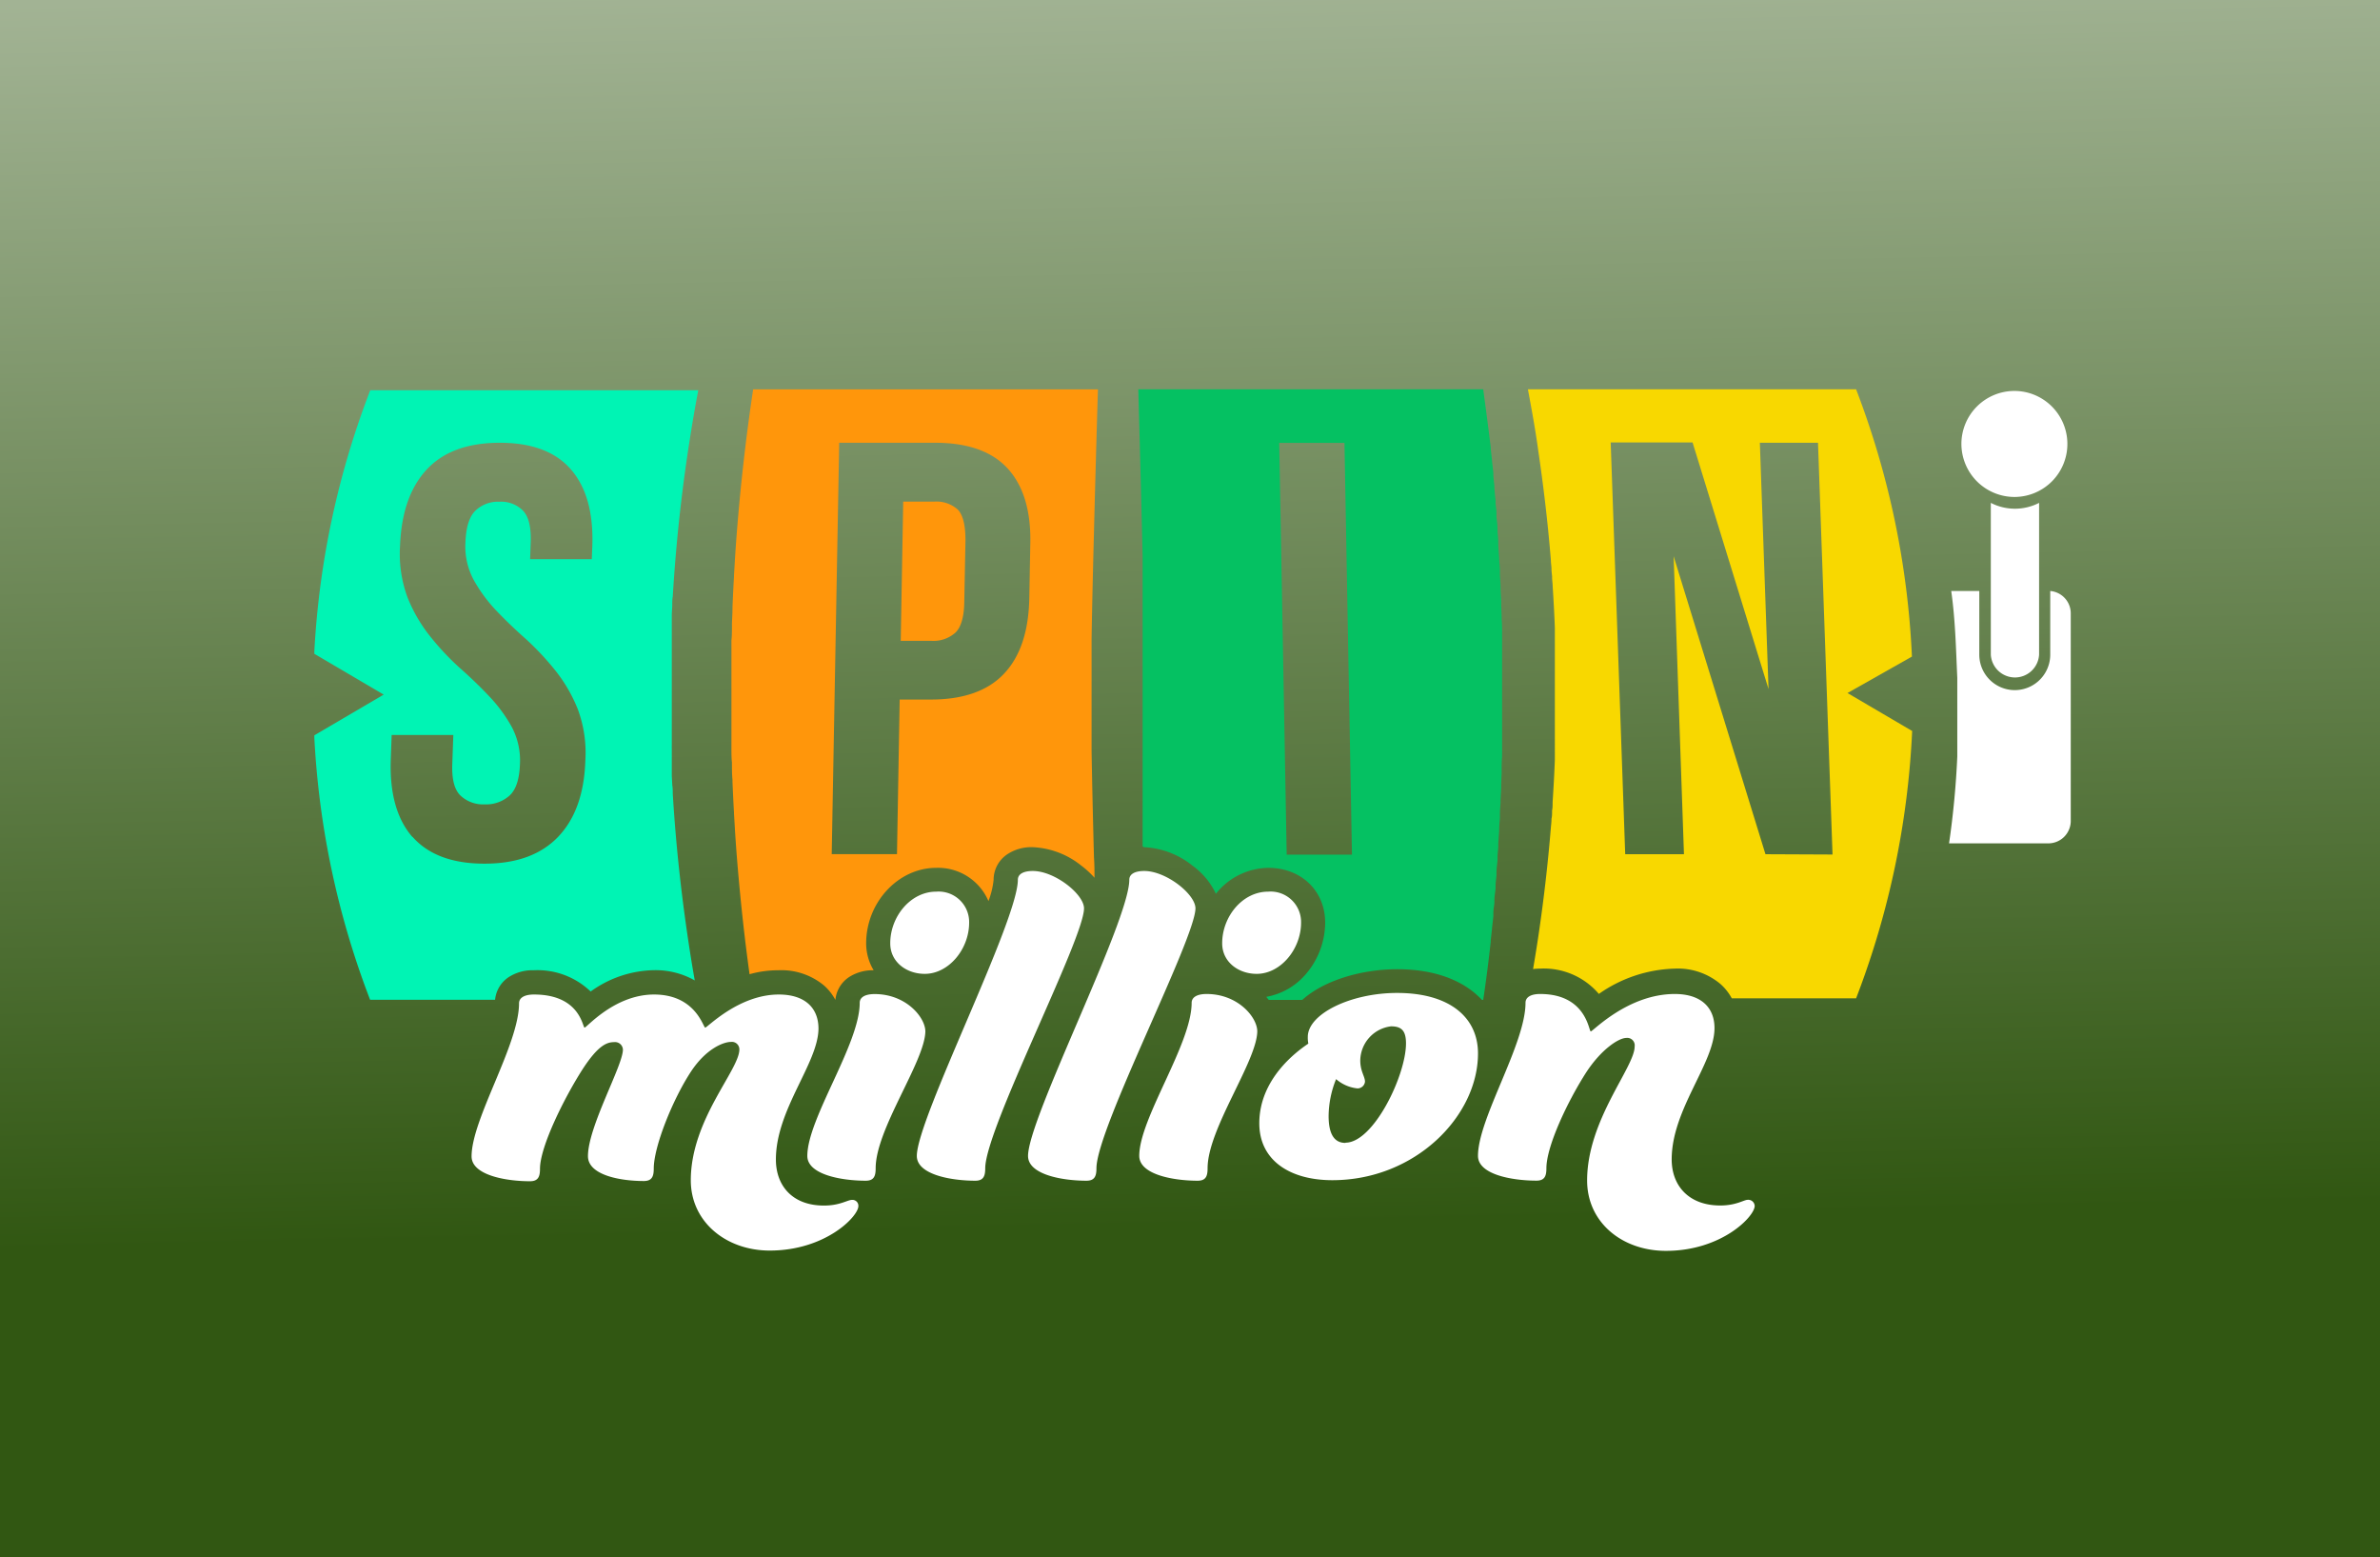
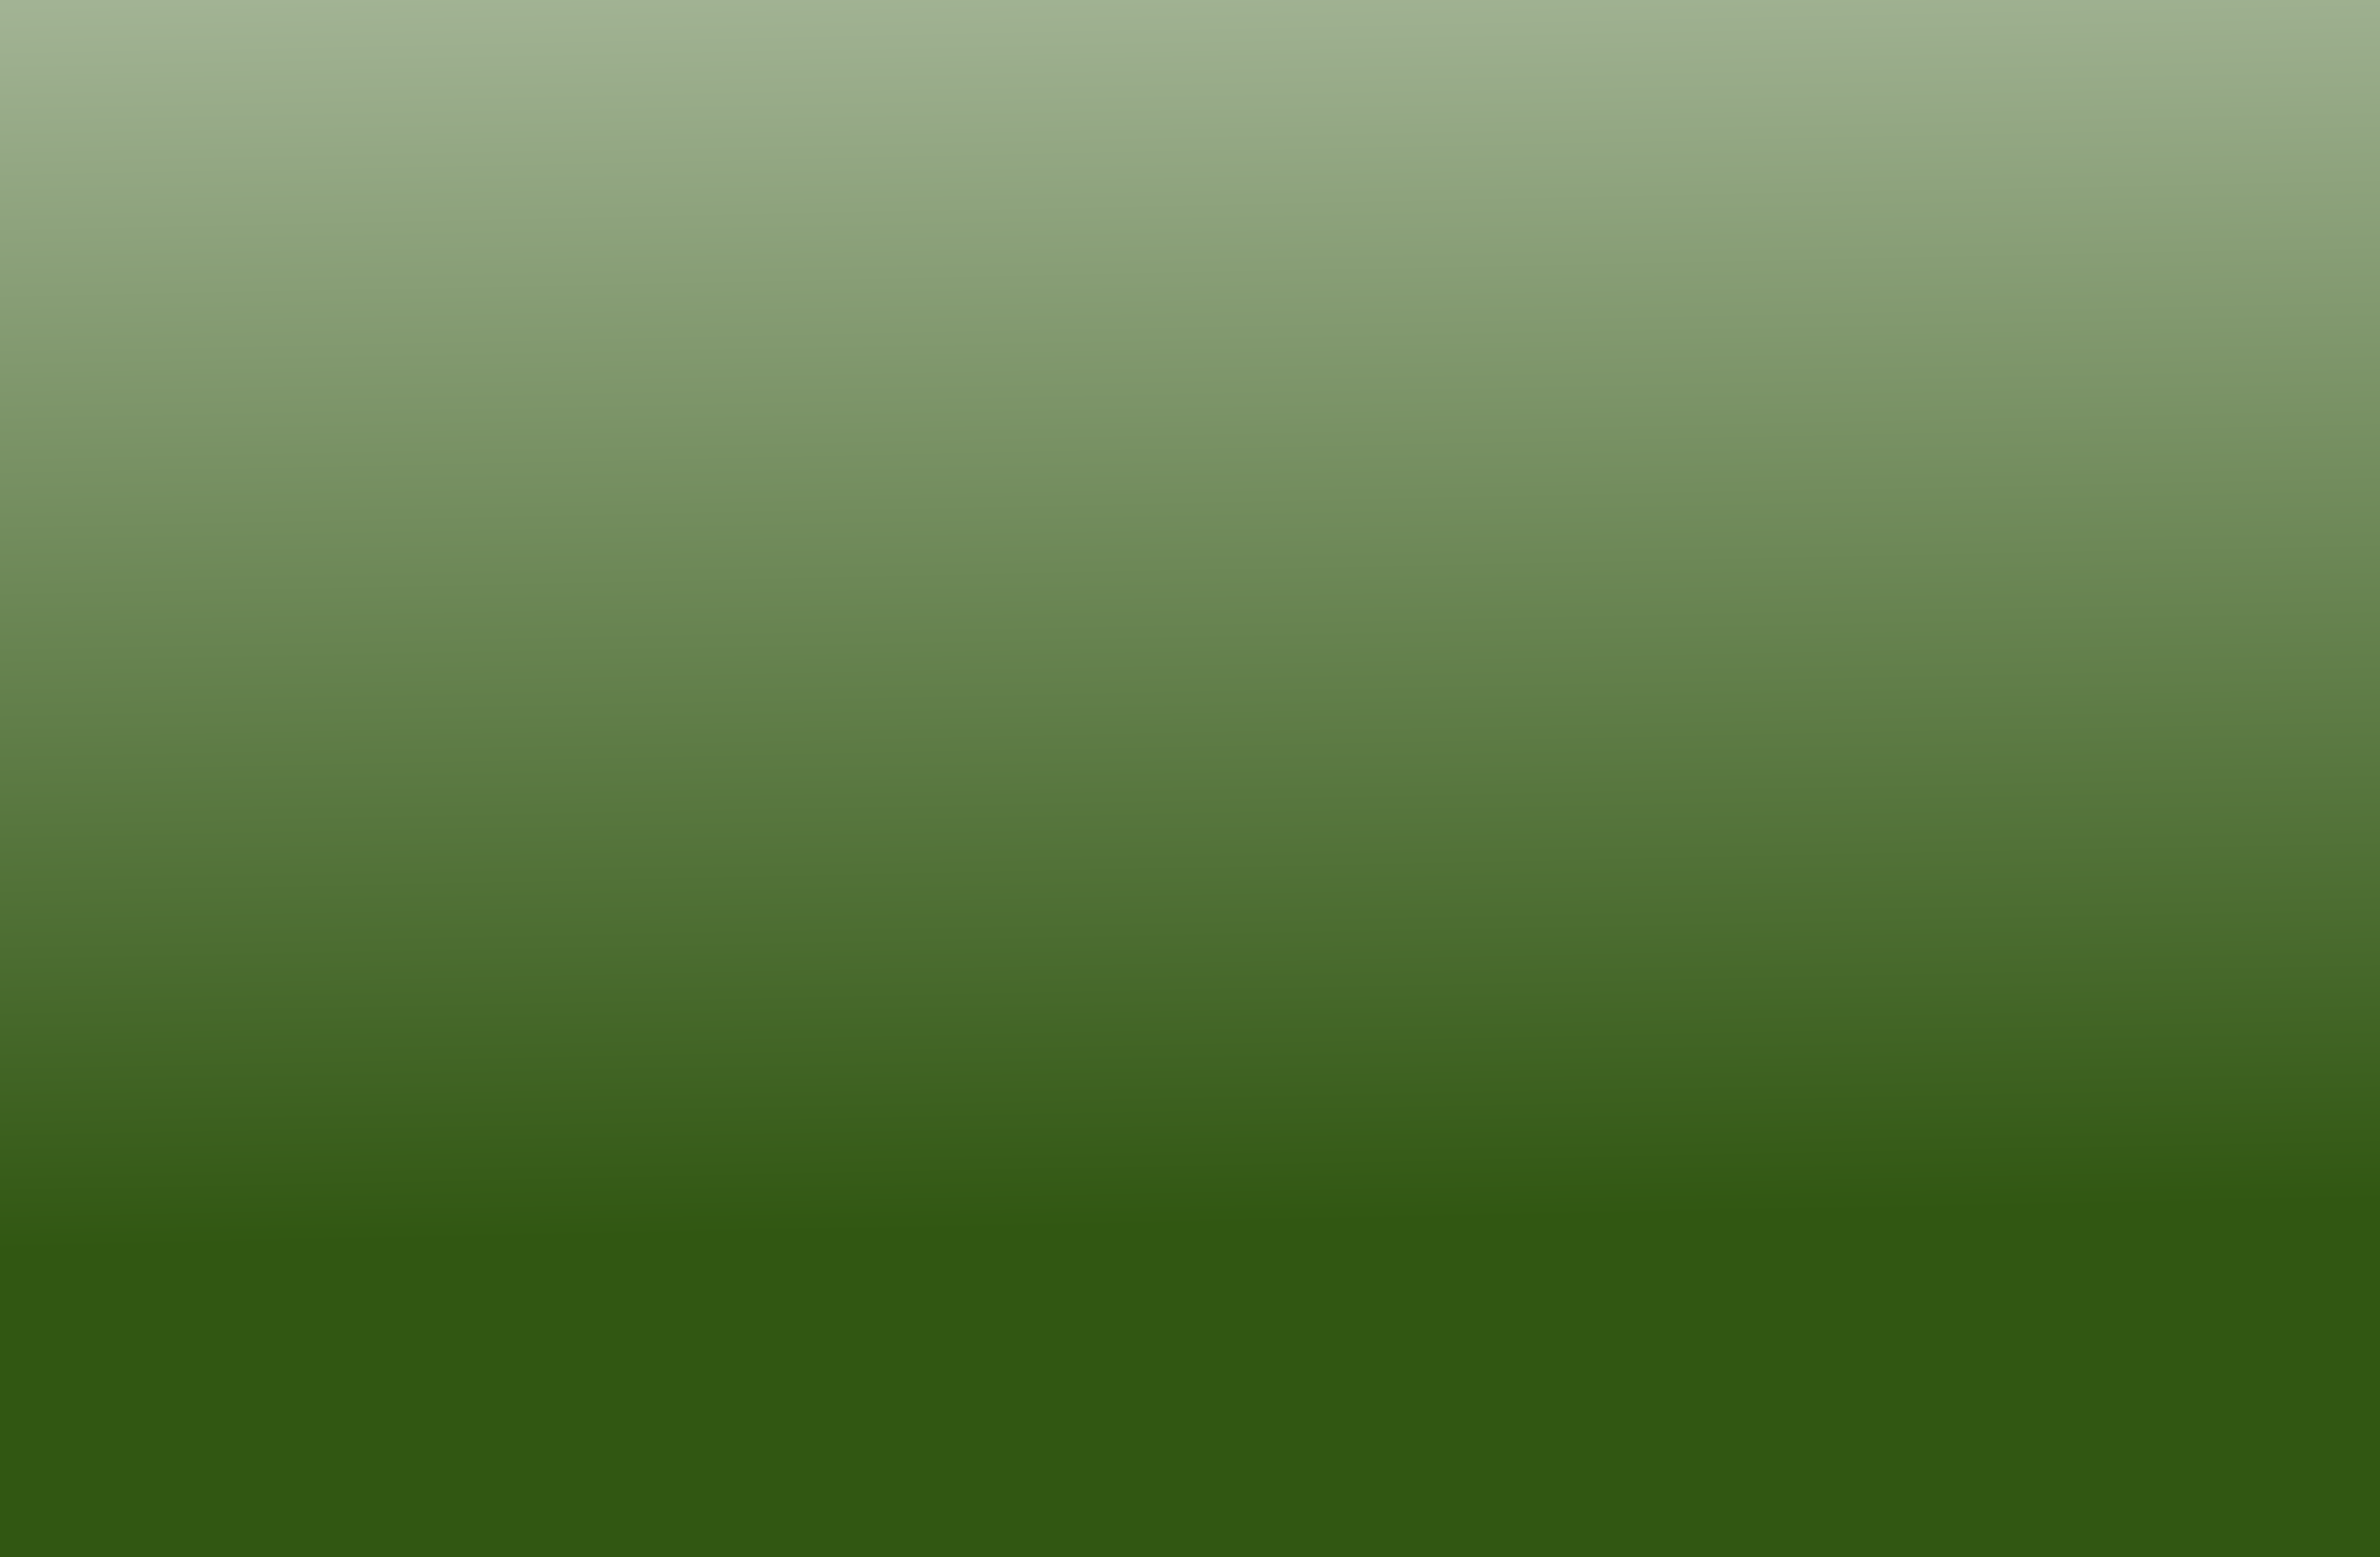
<svg xmlns="http://www.w3.org/2000/svg" width="318" height="208" fill="none">
  <rect width="100%" height="100%" fill="#808080" stroke="none" />
  <g clip-path="url(#a)">
    <path fill="url(#b)" d="M0 0h318v208H0z" />
    <g clip-path="url(#c)">
      <path d="M128 68.09a4.264 4.264 0 0 0-3.15-1.09h-4.17l-.33 18.6h4.12a4.404 4.404 0 0 0 3.19-1.1c.75-.73 1.15-2.09 1.18-4.08l.16-8.24c0-1.99-.32-3.35-1-4.09z" fill="#FF960B" />
      <path d="M103.67 154.88c0 3.46 2.17 6.15 6.42 6.15 2.16 0 3.14-.76 3.77-.76a.793.793 0 0 1 .779.506.793.793 0 0 1 .051.324c0 1.38-4.39 5.94-11.85 5.94-5.79 0-10.54-3.8-10.54-9.39 0-8.09 6.49-14.72 6.49-17.48a1.003 1.003 0 0 0-.7-.961.994.994 0 0 0-.42-.039c-1 0-3.34.9-5.37 4-2.44 3.73-4.95 10-4.95 12.92 0 1-.21 1.66-1.32 1.66-3.28 0-7.47-.83-7.47-3.32 0-3.94 4.67-12.09 4.67-14.23a1.056 1.056 0 0 0-.37-.759 1.06 1.06 0 0 0-.81-.241c-1 0-2.16.48-4.19 3.59-2.44 3.8-5.71 10.36-5.71 13.33 0 1-.21 1.66-1.33 1.66-3.28 0-7.81-.83-7.81-3.32 0-5 6.34-14.92 6.34-20.44 0-.69.63-1.18 2-1.18 6.2 0 6.48 4.42 6.76 4.42.28 0 4-4.42 9.28-4.42 5.58 0 6.56 4.42 6.84 4.42.28 0 4.46-4.42 9.83-4.42 3.49 0 5.3 1.79 5.3 4.56-.04 4.63-5.69 10.78-5.69 17.48z" fill="#fff" />
      <path d="M117 156.05c0 1-.2 1.66-1.32 1.66-3.28 0-7.81-.83-7.81-3.31 0-5 7-14.92 7-20.45 0-.69.63-1.17 2-1.17 4.19 0 6.77 3.11 6.77 5-.09 4.05-6.64 13.03-6.64 18.27zm8.09-36.95a4.076 4.076 0 0 1 4.083 2.481c.221.525.329 1.09.317 1.659 0 3.53-2.72 6.84-5.93 6.84-2.44 0-4.61-1.58-4.61-4.07-.01-3.57 2.71-6.91 6.13-6.91h.01zM131.64 156.05c0 1-.21 1.66-1.32 1.66-3.28 0-7.82-.83-7.82-3.31 0-4.96 13.5-31.36 13.5-36.89 0-.69.63-1.17 2-1.17 2.93 0 6.84 3.1 6.84 5-.02 4.1-13.2 29.46-13.2 34.71zM146.5 156.05c0 1-.21 1.66-1.33 1.66-3.28 0-7.81-.83-7.81-3.31 0-5 13.53-31.36 13.53-36.89 0-.69.63-1.17 2-1.17 2.93 0 6.84 3.1 6.84 5-.05 4.1-13.23 29.46-13.23 34.71zM161.35 156.05c0 1-.2 1.66-1.32 1.66-3.28 0-7.81-.83-7.81-3.32 0-5 7-14.92 7-20.44 0-.69.63-1.18 2-1.18 4.19 0 6.77 3.11 6.77 5-.08 4.05-6.64 13.03-6.64 18.28zm8.09-36.95a4.065 4.065 0 0 1 3.12 1.093c.415.39.743.863.963 1.388.221.525.329 1.09.317 1.659 0 3.52-2.72 6.84-5.93 6.84-2.44 0-4.61-1.59-4.61-4.08 0-3.56 2.7-6.9 6.14-6.9zM186.67 132.63c7 0 10.81 3.25 10.81 8.08 0 8.36-8.37 16.93-19.46 16.93-5.65 0-9.76-2.63-9.76-7.6 0-5.94 5-9.6 6.55-10.64a4.184 4.184 0 0 1-.07-.9c0-3.06 5.72-5.87 11.93-5.87zm-6.9 20c3.76 0 8.09-9 8.09-13.26 0-1.73-.63-2.28-2-2.28a4.663 4.663 0 0 0-4.11 4.56c0 1.45.63 2.14.63 2.83a1 1 0 0 1-1 .9 5.123 5.123 0 0 1-2.86-1.24 13.377 13.377 0 0 0-1 5c.02 2.49.85 3.52 2.25 3.52v-.03z" fill="#fff" />
      <path d="M68.09 130.44a5.845 5.845 0 0 1 3.22-.84 10.237 10.237 0 0 1 7.61 2.84 14.838 14.838 0 0 1 8.43-2.85c1.917-.046 3.81.428 5.48 1.37-.22-1.23-.43-2.49-.63-3.77-1-6.42-1.85-13.51-2.31-21.19 0-.39 0-.77-.07-1.15v-.1l-.06-1.12V101.16c.005-.08.005-.16 0-.24v-1a2.805 2.805 0 0 1 0-.29V84.71c.005-.08.005-.16 0-.24v-2.43l.06-1.11v-.1c0-.39 0-.77.07-1.15.46-7.68 1.29-14.78 2.31-21.2.34-2.187.707-4.303 1.1-6.35H49.47A113.631 113.631 0 0 0 42 87.01v.32l9.27 5.45L42 98.22v.32a113.776 113.776 0 0 0 7.45 35h16.7a4.089 4.089 0 0 1 1.94-3.1zm-13-18.66c-2.06-2.373-3.02-5.787-2.88-10.24l.12-3.37h8.24l-.14 3.92c-.07 2 .29 3.38 1.08 4.16a4.403 4.403 0 0 0 3.25 1.19 4.69 4.69 0 0 0 3.33-1.18c.85-.78 1.31-2.17 1.38-4.16a9.53 9.53 0 0 0-1.09-5 20.003 20.003 0 0 0-3-4.08 59.874 59.874 0 0 0-4-3.85 35.639 35.639 0 0 1-3.93-4.2 20.449 20.449 0 0 1-3-5.18 16.66 16.66 0 0 1-1-6.83c.16-4.453 1.35-7.87 3.57-10.25 2.22-2.38 5.473-3.57 9.76-3.57 4.28 0 7.45 1.19 9.51 3.57 2.06 2.38 3.01 5.797 2.85 10.25l-.07 1.73h-8.24l.08-2.25c.07-2-.26-3.39-1-4.2a4.07 4.07 0 0 0-3.17-1.22 4.341 4.341 0 0 0-3.25 1.22c-.8.81-1.23 2.21-1.3 4.2a9.44 9.44 0 0 0 1.09 5 20.312 20.312 0 0 0 3 4.09 65.276 65.276 0 0 0 4 3.84 37.32 37.32 0 0 1 3.93 4.2 20.449 20.449 0 0 1 3 5.18 16.69 16.69 0 0 1 1 6.83c-.14 4.42-1.357 7.823-3.65 10.21-2.293 2.387-5.573 3.577-9.84 3.57-4.28 0-7.477-1.19-9.59-3.57l-.04-.01z" fill="#00F4B4" />
      <path d="M110.13 131.66a6.996 6.996 0 0 1 1.49 1.9 4.112 4.112 0 0 1 1.94-3.12 5.854 5.854 0 0 1 3.17-.84 7 7 0 0 1-1-3.59c0-5.47 4.28-10.08 9.34-10.09a7.32 7.32 0 0 1 7 4.44c.356-.915.588-1.874.69-2.85a4.097 4.097 0 0 1 2-3.51 5.807 5.807 0 0 1 3.24-.84c2.358.111 4.621.969 6.46 2.45.644.485 1.24 1.031 1.78 1.63 0-.89 0-1.79-.07-2.7-.13-4.91-.25-10-.32-14.34V85.34c.07-4.32.19-9.43.32-14.33.25-9.93.53-19 .53-19h-46.07c-.87 5.79-1.61 12-2.15 18.73-.11 1.34-.2 2.69-.29 4.07v.05l-.12 2v.16c-.08 1.34-.14 2.69-.2 4.06v.19c0 .66-.05 1.32-.07 2a2.515 2.515 0 0 0 0 .28c0 .67 0 1.35-.07 2V99.87c0 .69 0 1.37.07 2a2.724 2.724 0 0 0 0 .28c0 .66 0 1.32.07 2v.29c.06 1.37.12 2.73.2 4.07v.15l.12 2v.06c.09 1.37.18 2.73.29 4.07.44 5.4 1 10.52 1.67 15.34a14.039 14.039 0 0 1 3.85-.53 8.89 8.89 0 0 1 6.13 2.06zm2-72.52h12.81c4.38 0 7.63 1.16 9.72 3.46 2.09 2.3 3.12 5.68 3 10.13l-.13 7.14c-.08 4.453-1.21 7.83-3.39 10.13-2.18 2.3-5.45 3.447-9.81 3.44h-4.12l-.36 20.65h-8.72l1-54.95z" fill="#FF960B" />
      <path d="M152.84 113.16c2.362.11 4.628.968 6.47 2.45a9.866 9.866 0 0 1 3.15 3.77 9.097 9.097 0 0 1 7-3.46c4.41 0 7.6 3.08 7.6 7.32a10.624 10.624 0 0 1-2.51 6.79 8.998 8.998 0 0 1-5.36 3.12l.33.41H174c2.89-2.61 7.92-4.1 12.7-4.1 5 0 8.89 1.5 11.31 4.1h.17c.373-2.5.707-5.083 1-7.75v-.2c.06-.5.11-1 .17-1.5v-.1c.06-.52.12-1.06.18-1.59v-.43c0-.45.09-.9.14-1.35v-.32c0-.53.1-1.07.16-1.62v-.41c0-.44.08-.88.12-1.32v-.43c0-.55.1-1.1.14-1.66v-.33c0-.47.07-.93.1-1.4v-.49l.12-1.7v-.13c0-.53.06-1.07.1-1.61v-.51c0-.49.05-1 .08-1.47v-.32l.09-1.74v-.49l.06-1.41v-.46c0-.59 0-1.19.06-1.78V84.52c0-.6 0-1.19-.06-1.79v-.45l-.06-1.41v-.49l-.09-1.75v-.32c0-.49-.06-1-.08-1.47v-.51c0-.54-.07-1.07-.1-1.61v-.13l-.12-1.7v-.49c0-.47-.07-.93-.1-1.39v-.34c0-.55-.09-1.1-.14-1.65v-.44c0-.44-.07-.88-.12-1.31v-.42c-.06-.54-.11-1.08-.16-1.62v-.32c-.05-.45-.1-.9-.14-1.34v-.43l-.18-1.6v-.1c-.06-.5-.11-1-.17-1.5v-.2c-.32-2.66-.67-5.25-1-7.74h-46.09s.32 11.18.58 22.27V113.06l.17.1zm26.8-54 1 55h-8.72l-1-55h8.72z" fill="#05C162" />
      <path d="M255.46 87.7A113.786 113.786 0 0 0 248 52h-43.85c.49 2.63 1 5.38 1.39 8.25.67 4.55 1.26 9.42 1.68 14.58 0 .35.06.7.08 1.06v.08c0 .35.05.69.08 1v.1c0 .35.05.69.07 1v.09c.12 1.87.23 3.76.3 5.7V101.47c-.07 1.93-.18 3.83-.3 5.69v.09c0 .35 0 .69-.07 1v.11c0 .34 0 .69-.08 1v.09c0 .35-.05.7-.08 1.06-.42 5.16-1 10-1.68 14.58-.22 1.48-.46 2.93-.7 4.35.312-.04.626-.061.94-.06a9.654 9.654 0 0 1 7.85 3.38 18.474 18.474 0 0 1 10.15-3.38 8.838 8.838 0 0 1 6.1 2.06 7.01 7.01 0 0 1 1.51 1.91H248a113.836 113.836 0 0 0 7.49-35.71l-8.64-5.07 8.61-4.87zm-19.57 26.4-12.27-39.8 1.38 39.8h-7.85l-1.94-55h10.94l10.15 32.94-1.16-32.9h7.77l1.94 55-8.96-.04z" fill="#F8D800" />
-       <path d="M217.29 138.64c-1 0-3.35 1.52-5.37 4.63-2.44 3.8-5.3 9.81-5.3 12.78 0 1-.21 1.65-1.32 1.65-3.28 0-7.82-.82-7.82-3.31 0-5 6.35-14.92 6.35-20.45 0-.69.63-1.17 1.95-1.17 6.21 0 6.49 5 6.77 5 .28 0 4.95-5 11.23-5 3.48 0 5.3 1.79 5.3 4.55 0 4.7-5.72 10.85-5.72 17.55 0 3.45 2.23 6.15 6.49 6.15 2.16 0 3.14-.76 3.69-.76a.857.857 0 0 1 .91.82c0 1.39-4.39 6-11.86 6-5.85 0-10.53-3.8-10.53-9.4 0-8.08 6.35-15.12 6.35-17.89a1 1 0 0 0-1.12-1.15z" fill="#fff" />
      <path d="M106.7 133.78v-.01l-.01.01h.01z" fill="#000" />
-       <path d="M269.22 66.38a7.08 7.08 0 1 0-7.15-7.08 7.11 7.11 0 0 0 2.104 5.026 7.108 7.108 0 0 0 5.046 2.054zM266 67.17v20.27a3.233 3.233 0 0 0 3.225 3.05 3.23 3.23 0 0 0 3.225-3.05V67.17a7.06 7.06 0 0 1-6.45 0z" fill="#fff" />
      <path d="M273.94 78.94v8.5a4.74 4.74 0 1 1-9.48 0v-8.5h-3.75c.55 3.84.63 7.71.81 11.6v10.509a115.277 115.277 0 0 1-1.1 11.6h13.32a3 3 0 0 0 2.94-2.91v-27.89a3 3 0 0 0-2.74-2.91z" fill="#fff" />
    </g>
  </g>
  <defs>
    <clipPath id="a">
      <path fill="#fff" d="M0 0h318v208H0z" />
    </clipPath>
    <clipPath id="c">
-       <path fill="#fff" transform="translate(42 52)" d="M0 0h235v116H0z" />
-     </clipPath>
+       </clipPath>
    <linearGradient id="b" x1="147.5" y1="-139.5" x2="155.5" y2="247.5" gradientUnits="userSpaceOnUse">
      <stop stop-color="#fff" />
      <stop offset=".784" stop-color="#315712" />
    </linearGradient>
  </defs>
</svg>